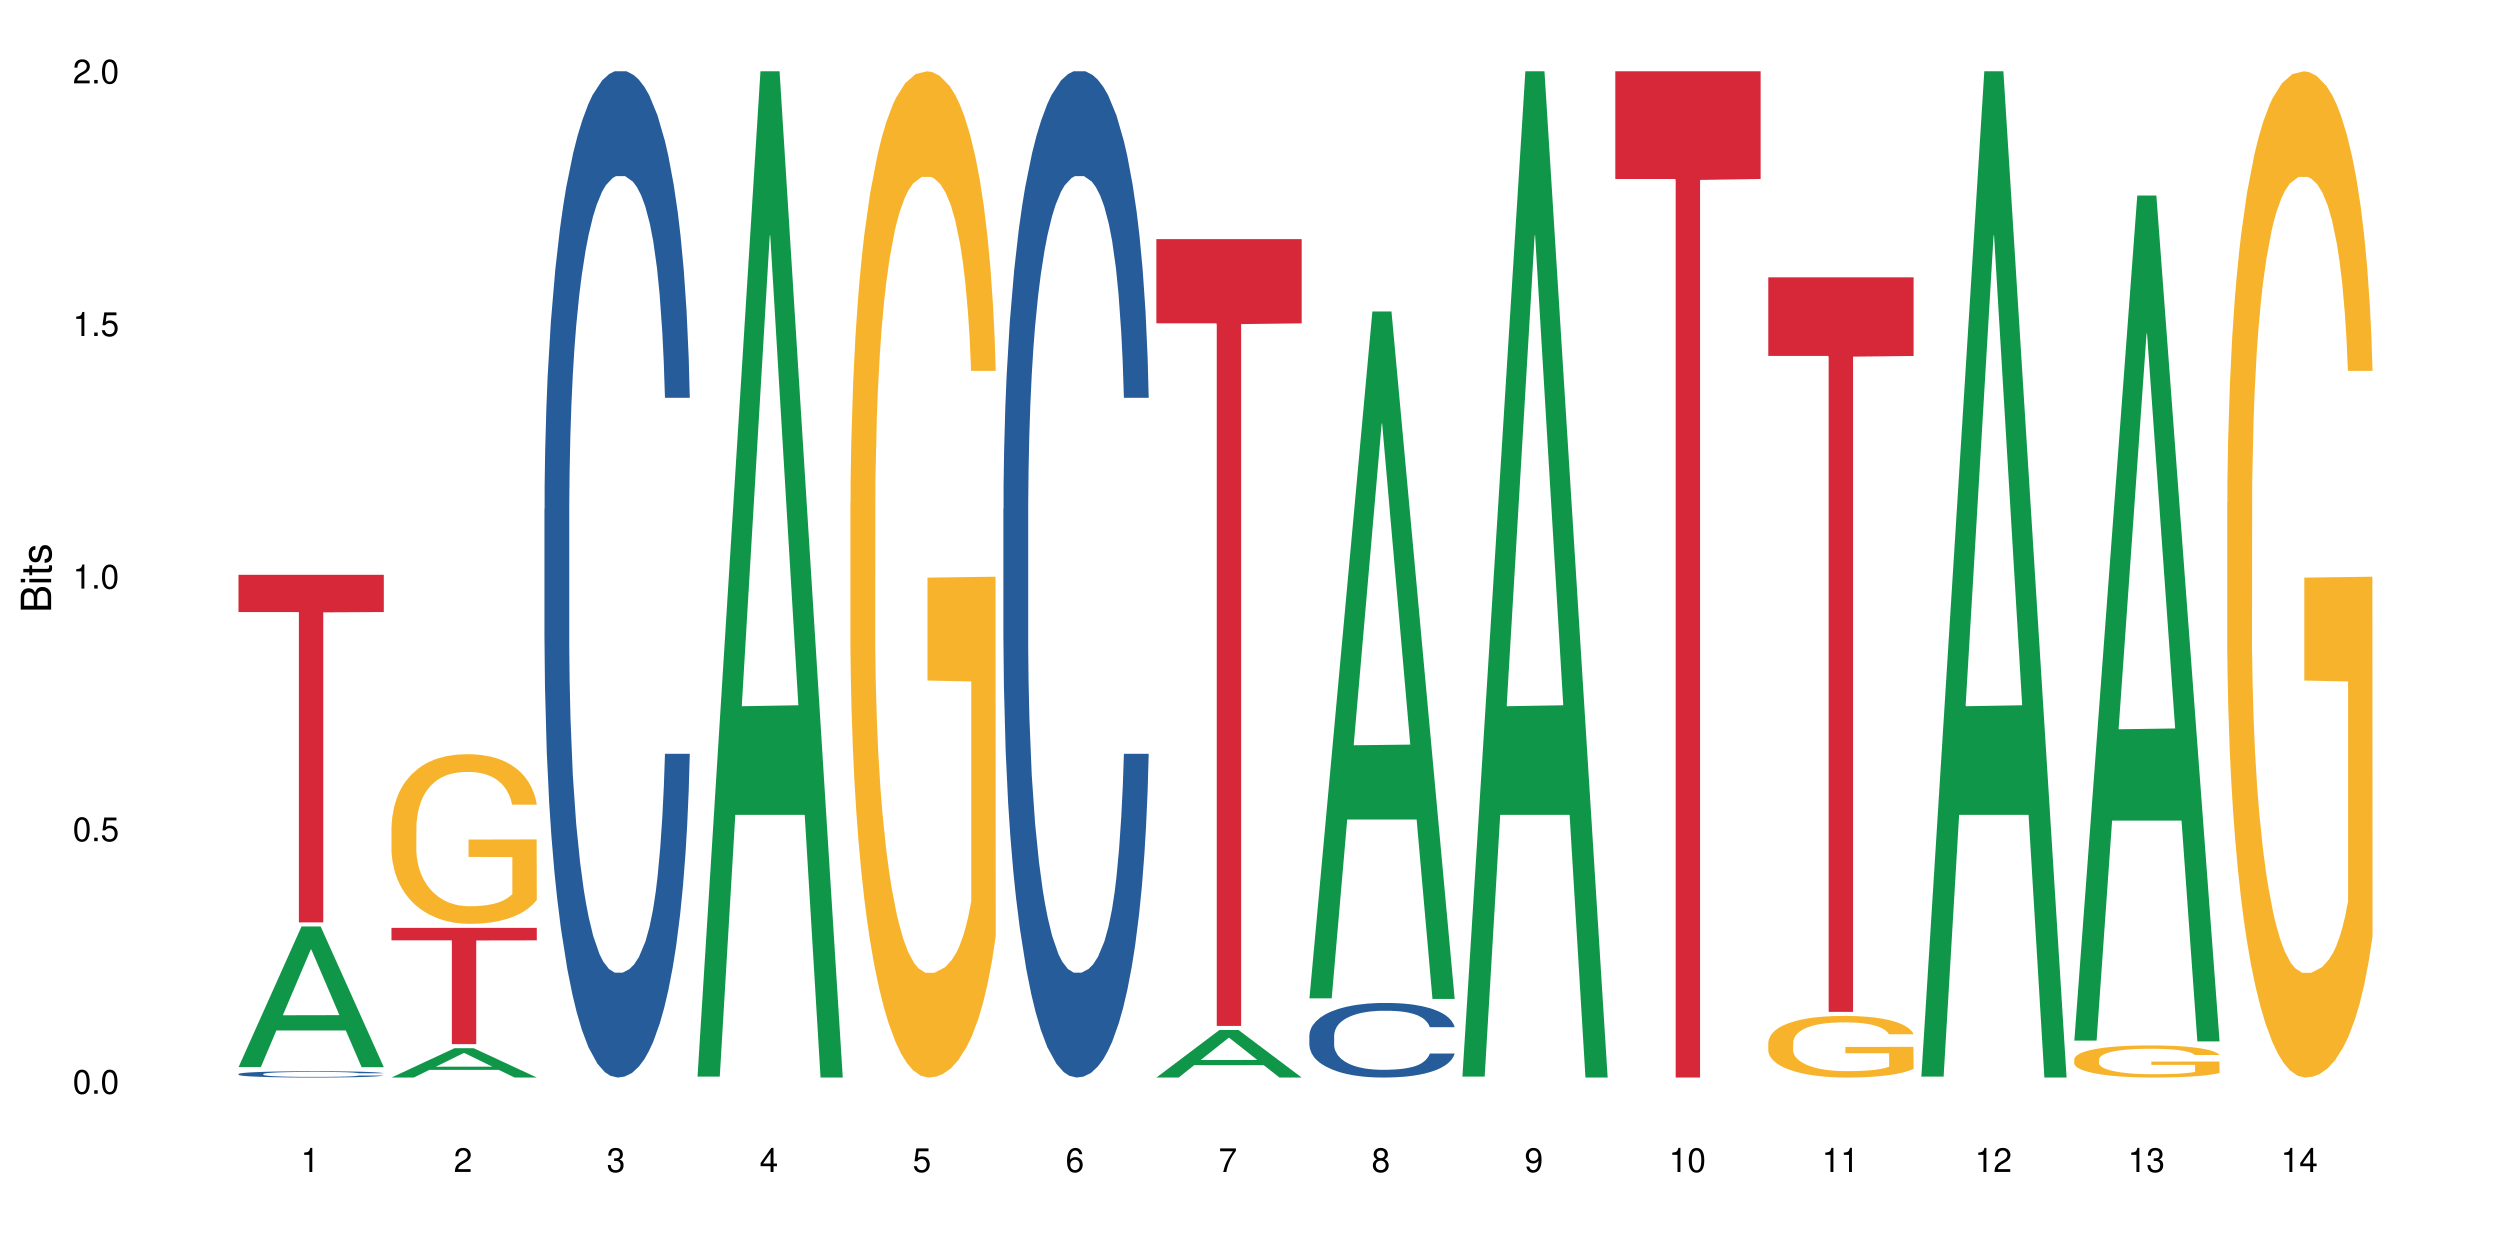
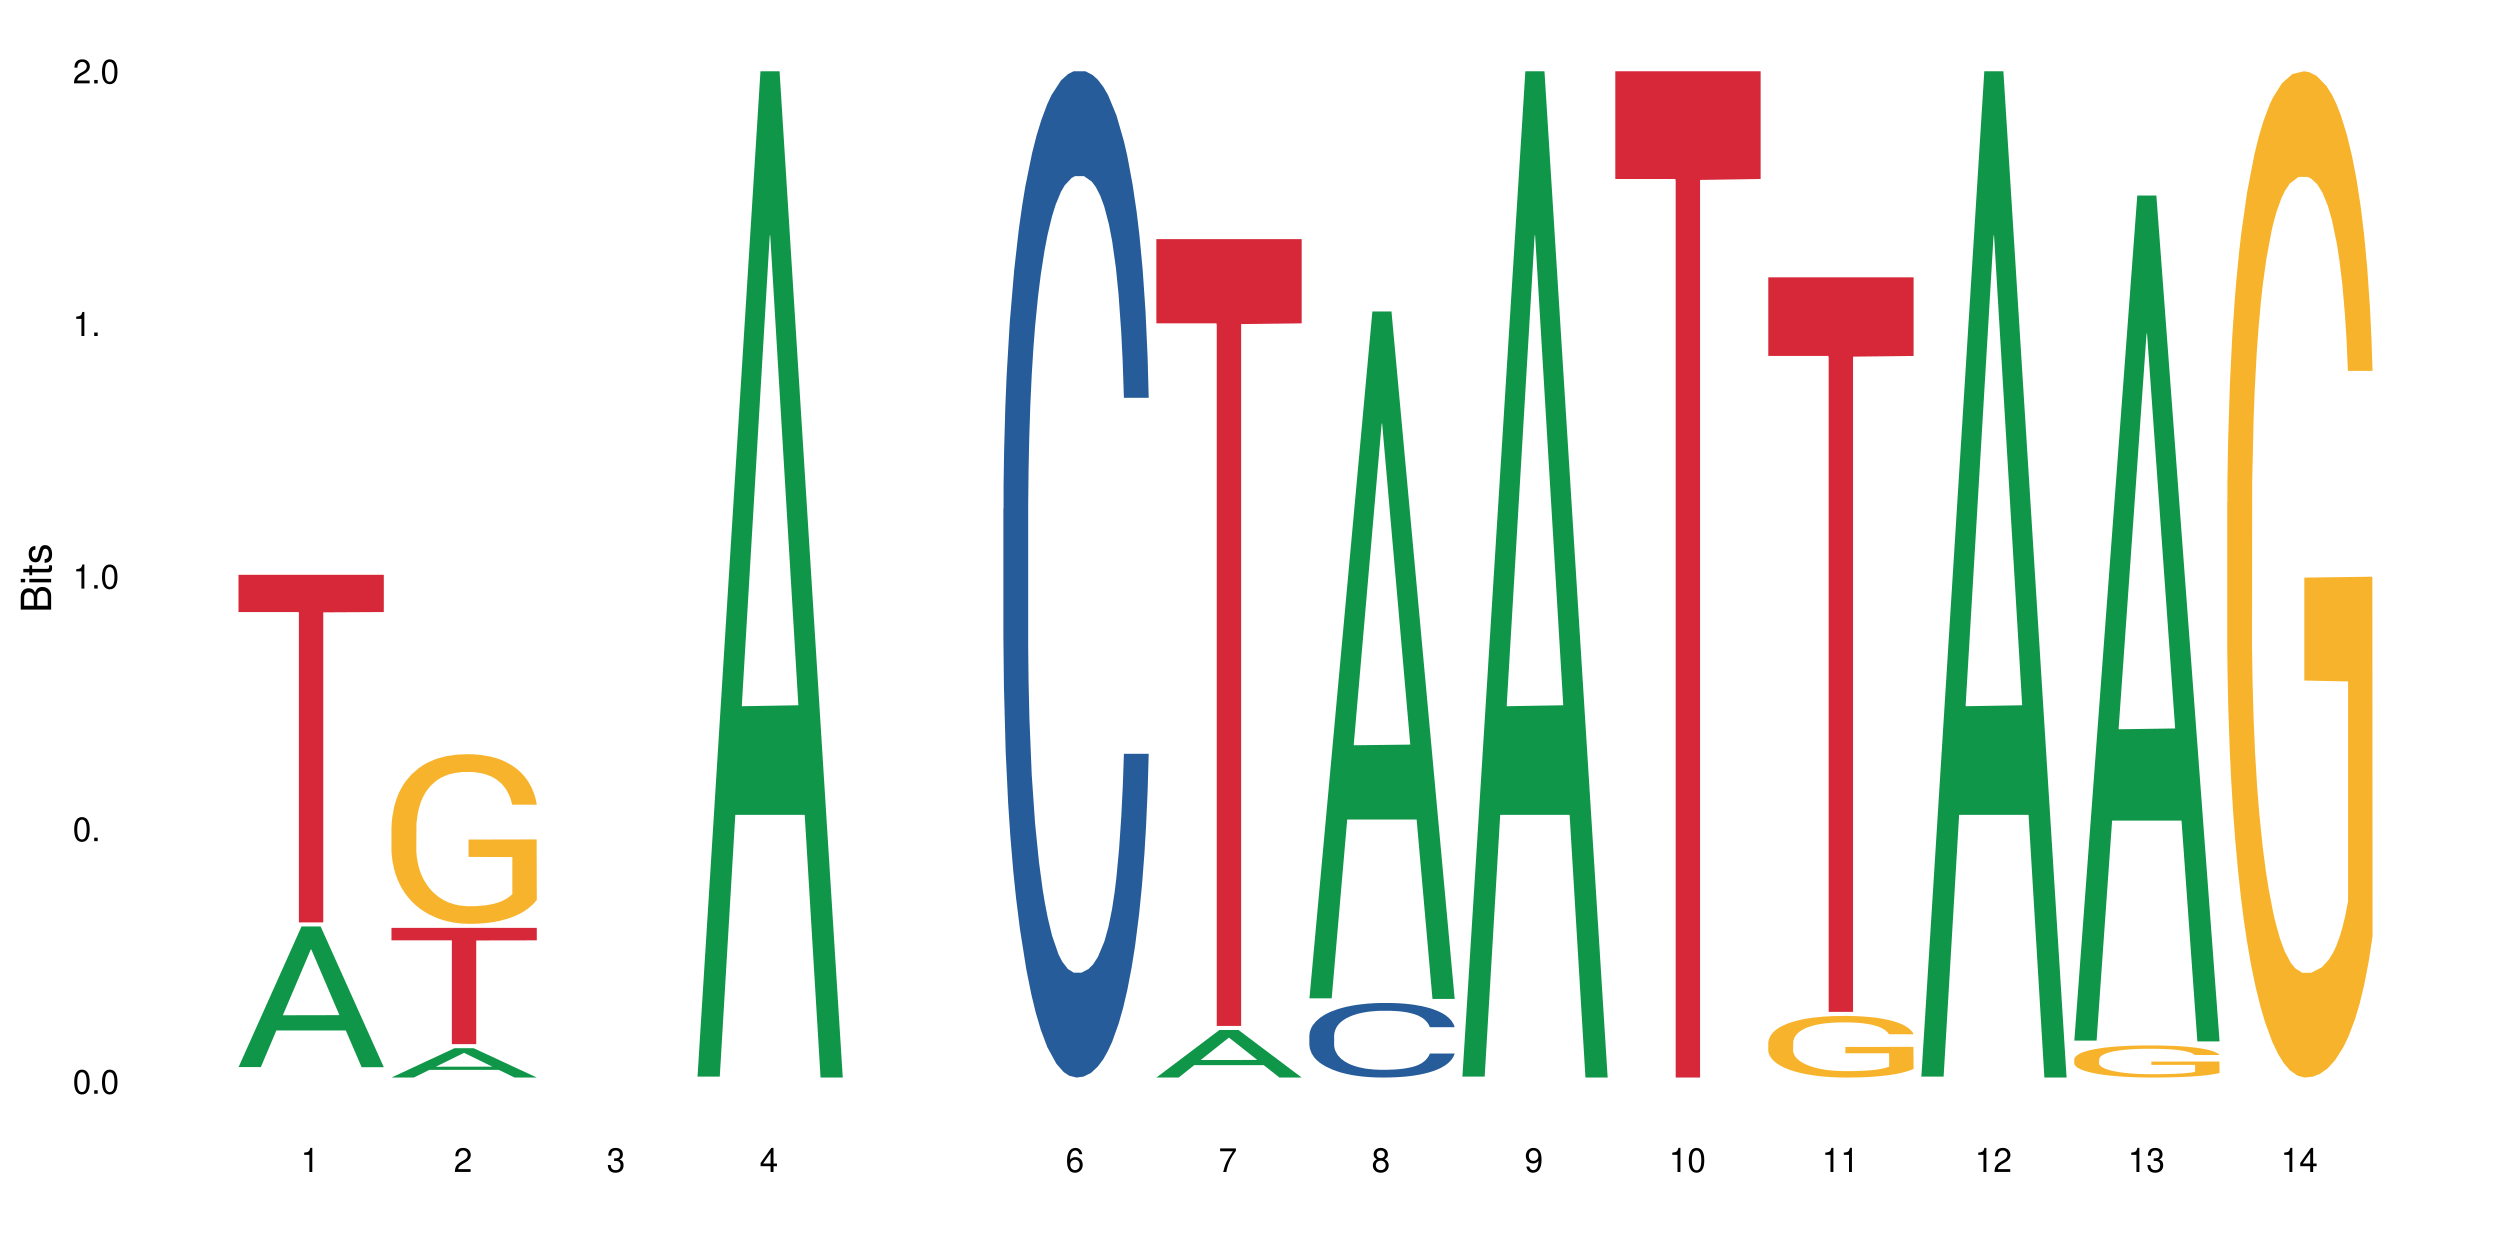
<svg xmlns="http://www.w3.org/2000/svg" xmlns:xlink="http://www.w3.org/1999/xlink" width="720pt" height="360pt" viewBox="0 0 720 360" version="1.1">
  <defs>
    <g>
      <symbol overflow="visible" id="glyph0-0">
        <path style="stroke:none;" d="" />
      </symbol>
      <symbol overflow="visible" id="glyph0-1">
        <path style="stroke:none;" d="M 2.641 -6.938 C 2 -6.938 1.422 -6.656 1.078 -6.172 C 0.641 -5.562 0.406 -4.641 0.406 -3.359 C 0.406 -1.016 1.188 0.219 2.641 0.219 C 4.078 0.219 4.859 -1.016 4.859 -3.297 C 4.859 -4.641 4.656 -5.547 4.203 -6.172 C 3.844 -6.656 3.281 -6.938 2.641 -6.938 Z M 2.641 -6.188 C 3.547 -6.188 4 -5.25 4 -3.375 C 4 -1.406 3.562 -0.484 2.625 -0.484 C 1.734 -0.484 1.281 -1.438 1.281 -3.344 C 1.281 -5.25 1.734 -6.188 2.641 -6.188 Z M 2.641 -6.188 " />
      </symbol>
      <symbol overflow="visible" id="glyph0-2">
        <path style="stroke:none;" d="M 1.828 -1 L 0.828 -1 L 0.828 0 L 1.828 0 Z M 1.828 -1 " />
      </symbol>
      <symbol overflow="visible" id="glyph0-3">
-         <path style="stroke:none;" d="M 4.562 -6.797 L 1.062 -6.797 L 0.547 -3.094 L 1.328 -3.094 C 1.719 -3.562 2.047 -3.734 2.578 -3.734 C 3.484 -3.734 4.062 -3.109 4.062 -2.094 C 4.062 -1.125 3.484 -0.531 2.578 -0.531 C 1.828 -0.531 1.375 -0.906 1.188 -1.672 L 0.328 -1.672 C 0.453 -1.109 0.547 -0.844 0.75 -0.594 C 1.125 -0.078 1.828 0.219 2.594 0.219 C 3.969 0.219 4.922 -0.781 4.922 -2.219 C 4.922 -3.562 4.031 -4.484 2.719 -4.484 C 2.25 -4.484 1.859 -4.359 1.469 -4.062 L 1.734 -5.969 L 4.562 -5.969 Z M 4.562 -6.797 " />
-       </symbol>
+         </symbol>
      <symbol overflow="visible" id="glyph0-4">
        <path style="stroke:none;" d="M 2.484 -4.938 L 2.484 0 L 3.328 0 L 3.328 -6.938 L 2.766 -6.938 C 2.469 -5.875 2.281 -5.734 0.984 -5.562 L 0.984 -4.938 Z M 2.484 -4.938 " />
      </symbol>
      <symbol overflow="visible" id="glyph0-5">
        <path style="stroke:none;" d="M 4.859 -0.828 L 1.281 -0.828 C 1.359 -1.406 1.672 -1.781 2.5 -2.281 L 3.469 -2.828 C 4.406 -3.344 4.906 -4.062 4.906 -4.906 C 4.906 -5.484 4.672 -6.031 4.266 -6.406 C 3.859 -6.766 3.375 -6.938 2.719 -6.938 C 1.859 -6.938 1.219 -6.625 0.844 -6.031 C 0.609 -5.672 0.5 -5.234 0.484 -4.531 L 1.328 -4.531 C 1.359 -5.016 1.406 -5.281 1.531 -5.516 C 1.75 -5.938 2.188 -6.203 2.703 -6.203 C 3.469 -6.203 4.031 -5.641 4.031 -4.891 C 4.031 -4.344 3.719 -3.859 3.125 -3.516 L 2.234 -3 C 0.812 -2.172 0.406 -1.531 0.328 -0.016 L 4.859 -0.016 Z M 4.859 -0.828 " />
      </symbol>
      <symbol overflow="visible" id="glyph0-6">
        <path style="stroke:none;" d="M 2.125 -3.188 L 2.578 -3.188 C 3.5 -3.188 3.984 -2.766 3.984 -1.922 C 3.984 -1.062 3.469 -0.531 2.594 -0.531 C 1.656 -0.531 1.203 -1 1.156 -2.016 L 0.312 -2.016 C 0.344 -1.453 0.438 -1.094 0.609 -0.781 C 0.953 -0.109 1.625 0.219 2.547 0.219 C 3.953 0.219 4.859 -0.625 4.859 -1.938 C 4.859 -2.828 4.516 -3.297 3.703 -3.594 C 4.344 -3.844 4.656 -4.328 4.656 -5.031 C 4.656 -6.219 3.875 -6.938 2.578 -6.938 C 1.203 -6.938 0.484 -6.172 0.453 -4.703 L 1.297 -4.703 C 1.312 -5.125 1.344 -5.359 1.453 -5.578 C 1.641 -5.969 2.062 -6.203 2.594 -6.203 C 3.344 -6.203 3.797 -5.75 3.797 -5 C 3.797 -4.516 3.609 -4.219 3.25 -4.047 C 3.016 -3.953 2.703 -3.922 2.125 -3.906 Z M 2.125 -3.188 " />
      </symbol>
      <symbol overflow="visible" id="glyph0-7">
        <path style="stroke:none;" d="M 3.141 -1.672 L 3.141 0 L 3.984 0 L 3.984 -1.672 L 4.984 -1.672 L 4.984 -2.438 L 3.984 -2.438 L 3.984 -6.938 L 3.359 -6.938 L 0.266 -2.578 L 0.266 -1.672 Z M 3.141 -2.438 L 1 -2.438 L 3.141 -5.5 Z M 3.141 -2.438 " />
      </symbol>
      <symbol overflow="visible" id="glyph0-8">
        <path style="stroke:none;" d="M 4.781 -5.125 C 4.609 -6.266 3.891 -6.938 2.844 -6.938 C 2.094 -6.938 1.422 -6.578 1.031 -5.953 C 0.594 -5.266 0.406 -4.422 0.406 -3.172 C 0.406 -2 0.578 -1.25 0.984 -0.641 C 1.359 -0.078 1.953 0.219 2.703 0.219 C 3.984 0.219 4.922 -0.75 4.922 -2.094 C 4.922 -3.375 4.062 -4.281 2.844 -4.281 C 2.172 -4.281 1.641 -4.031 1.281 -3.516 C 1.281 -5.234 1.828 -6.188 2.797 -6.188 C 3.391 -6.188 3.797 -5.797 3.938 -5.125 Z M 2.734 -3.531 C 3.547 -3.531 4.062 -2.953 4.062 -2.031 C 4.062 -1.156 3.484 -0.531 2.703 -0.531 C 1.922 -0.531 1.328 -1.188 1.328 -2.078 C 1.328 -2.938 1.906 -3.531 2.734 -3.531 Z M 2.734 -3.531 " />
      </symbol>
      <symbol overflow="visible" id="glyph0-9">
        <path style="stroke:none;" d="M 4.984 -6.797 L 0.438 -6.797 L 0.438 -5.969 L 4.109 -5.969 C 2.5 -3.656 1.828 -2.234 1.328 0 L 2.219 0 C 2.594 -2.172 3.453 -4.047 4.984 -6.094 Z M 4.984 -6.797 " />
      </symbol>
      <symbol overflow="visible" id="glyph0-10">
        <path style="stroke:none;" d="M 3.75 -3.656 C 4.469 -4.094 4.688 -4.438 4.688 -5.078 C 4.688 -6.172 3.844 -6.938 2.641 -6.938 C 1.438 -6.938 0.594 -6.172 0.594 -5.094 C 0.594 -4.438 0.812 -4.094 1.516 -3.656 C 0.734 -3.266 0.359 -2.703 0.359 -1.922 C 0.359 -0.656 1.281 0.219 2.641 0.219 C 3.984 0.219 4.922 -0.656 4.922 -1.922 C 4.922 -2.703 4.531 -3.266 3.75 -3.656 Z M 2.641 -6.188 C 3.359 -6.188 3.812 -5.75 3.812 -5.062 C 3.812 -4.406 3.344 -3.984 2.641 -3.984 C 1.922 -3.984 1.453 -4.406 1.453 -5.078 C 1.453 -5.75 1.922 -6.188 2.641 -6.188 Z M 2.641 -3.266 C 3.484 -3.266 4.062 -2.719 4.062 -1.906 C 4.062 -1.078 3.484 -0.531 2.625 -0.531 C 1.797 -0.531 1.219 -1.094 1.219 -1.906 C 1.219 -2.719 1.781 -3.266 2.641 -3.266 Z M 2.641 -3.266 " />
      </symbol>
      <symbol overflow="visible" id="glyph0-11">
        <path style="stroke:none;" d="M 0.516 -1.578 C 0.672 -0.453 1.406 0.219 2.438 0.219 C 3.188 0.219 3.859 -0.141 4.266 -0.766 C 4.688 -1.453 4.891 -2.297 4.891 -3.547 C 4.891 -4.719 4.703 -5.453 4.312 -6.078 C 3.938 -6.641 3.344 -6.938 2.594 -6.938 C 1.297 -6.938 0.359 -5.969 0.359 -4.625 C 0.359 -3.344 1.234 -2.453 2.453 -2.453 C 3.094 -2.453 3.578 -2.672 4.016 -3.203 C 4 -1.484 3.469 -0.531 2.5 -0.531 C 1.906 -0.531 1.484 -0.906 1.359 -1.578 Z M 2.578 -6.203 C 3.375 -6.203 3.969 -5.531 3.969 -4.641 C 3.969 -3.797 3.391 -3.188 2.547 -3.188 C 1.734 -3.188 1.234 -3.766 1.234 -4.688 C 1.234 -5.562 1.797 -6.203 2.578 -6.203 Z M 2.578 -6.203 " />
      </symbol>
      <symbol overflow="visible" id="glyph1-0">
        <path style="stroke:none;" d="" />
      </symbol>
      <symbol overflow="visible" id="glyph1-1">
        <path style="stroke:none;" d="M 0 -0.953 L 0 -4.891 C 0 -5.719 -0.234 -6.344 -0.734 -6.797 C -1.188 -7.234 -1.812 -7.469 -2.5 -7.469 C -3.547 -7.469 -4.188 -7 -4.625 -5.875 C -4.984 -6.688 -5.625 -7.094 -6.531 -7.094 C -7.172 -7.094 -7.734 -6.859 -8.141 -6.391 C -8.562 -5.922 -8.75 -5.344 -8.75 -4.5 L -8.75 -0.953 Z M -4.984 -2.062 L -7.766 -2.062 L -7.766 -4.219 C -7.766 -4.844 -7.688 -5.203 -7.453 -5.5 C -7.219 -5.812 -6.859 -5.969 -6.375 -5.969 C -5.891 -5.969 -5.531 -5.812 -5.297 -5.5 C -5.062 -5.203 -4.984 -4.844 -4.984 -4.219 Z M -0.984 -2.062 L -4 -2.062 L -4 -4.781 C -4 -5.766 -3.438 -6.359 -2.484 -6.359 C -1.547 -6.359 -0.984 -5.766 -0.984 -4.781 Z M -0.984 -2.062 " />
      </symbol>
      <symbol overflow="visible" id="glyph1-2">
        <path style="stroke:none;" d="M -6.281 -1.797 L -6.281 -0.797 L 0 -0.797 L 0 -1.797 Z M -8.75 -1.797 L -8.75 -0.797 L -7.484 -0.797 L -7.484 -1.797 Z M -8.75 -1.797 " />
      </symbol>
      <symbol overflow="visible" id="glyph1-3">
        <path style="stroke:none;" d="M -6.281 -3.047 L -6.281 -2.016 L -8.016 -2.016 L -8.016 -1.016 L -6.281 -1.016 L -6.281 -0.172 L -5.469 -0.172 L -5.469 -1.016 L -0.719 -1.016 C -0.078 -1.016 0.281 -1.453 0.281 -2.234 C 0.281 -2.5 0.25 -2.719 0.188 -3.047 L -0.641 -3.047 C -0.609 -2.906 -0.594 -2.766 -0.594 -2.562 C -0.594 -2.141 -0.719 -2.016 -1.156 -2.016 L -5.469 -2.016 L -5.469 -3.047 Z M -6.281 -3.047 " />
      </symbol>
      <symbol overflow="visible" id="glyph1-4">
        <path style="stroke:none;" d="M -4.531 -5.25 C -5.766 -5.25 -6.469 -4.422 -6.469 -2.969 C -6.469 -1.516 -5.719 -0.562 -4.547 -0.562 C -3.562 -0.562 -3.094 -1.062 -2.734 -2.562 L -2.516 -3.484 C -2.344 -4.188 -2.094 -4.469 -1.641 -4.469 C -1.047 -4.469 -0.641 -3.875 -0.641 -3 C -0.641 -2.453 -0.797 -2 -1.062 -1.75 C -1.25 -1.594 -1.422 -1.531 -1.875 -1.469 L -1.875 -0.406 C -0.422 -0.453 0.281 -1.266 0.281 -2.922 C 0.281 -4.5 -0.5 -5.516 -1.719 -5.516 C -2.656 -5.516 -3.172 -4.984 -3.469 -3.734 L -3.703 -2.766 C -3.891 -1.953 -4.156 -1.609 -4.594 -1.609 C -5.188 -1.609 -5.547 -2.125 -5.547 -2.938 C -5.547 -3.75 -5.203 -4.172 -4.531 -4.203 Z M -4.531 -5.25 " />
      </symbol>
    </g>
  </defs>
  <g id="surface6">
    <rect x="0" y="0" width="720" height="360" style="fill:rgb(100%,100%,100%);fill-opacity:1;stroke:none;" />
    <path style=" stroke:none;fill-rule:nonzero;fill:rgb(6.275%,58.824%,28.235%);fill-opacity:1;" d="M 68.684 307.316 L 68.73 307.277 L 86.84 266.816 L 92.34 266.816 L 110.539 307.355 L 104.145 307.355 L 99.586 296.773 L 79.598 296.773 L 75.125 307.316 L 68.684 307.316 L 81.52 292.395 L 97.75 292.359 L 89.656 273.441 L 89.566 273.402 L 89.48 273.516 L 81.473 292.359 L 81.52 292.395 Z M 68.684 307.316 " />
-     <path style=" stroke:none;fill-rule:nonzero;fill:rgb(14.51%,36.078%,60%);fill-opacity:1;" d="M 68.684 309.309 L 68.738 309.305 L 68.738 309.266 L 68.891 309.203 L 69.246 309.125 L 69.605 309.07 L 70.523 308.969 L 71.801 308.875 L 73.125 308.805 L 74.098 308.762 L 74.965 308.727 L 76.953 308.664 L 78.23 308.633 L 79.609 308.605 L 81.293 308.578 L 82.52 308.562 L 85.273 308.535 L 87.316 308.523 L 88.898 308.52 L 92.316 308.52 L 94.359 308.523 L 95.84 308.531 L 97.473 308.547 L 98.852 308.562 L 101.25 308.598 L 103.395 308.645 L 104.363 308.672 L 105.895 308.723 L 107.07 308.773 L 107.887 308.816 L 108.805 308.875 L 109.621 308.949 L 110.234 309.035 L 110.539 309.105 L 103.395 309.105 L 103.039 309.039 L 102.629 308.988 L 101.863 308.922 L 101.098 308.871 L 100.027 308.824 L 99.055 308.793 L 97.73 308.762 L 96.555 308.742 L 95.328 308.727 L 94.156 308.719 L 91.91 308.707 L 89.309 308.707 L 88.336 308.711 L 86.348 308.723 L 85.273 308.734 L 83.742 308.758 L 82.672 308.781 L 81.395 308.812 L 80.527 308.84 L 79.457 308.883 L 78.691 308.922 L 77.82 308.977 L 77.312 309.02 L 76.852 309.066 L 76.445 309.121 L 76.137 309.18 L 75.934 309.238 L 75.832 309.301 L 75.832 309.555 L 75.934 309.617 L 76.188 309.684 L 76.852 309.785 L 77.82 309.875 L 78.945 309.945 L 80.016 309.992 L 80.629 310.016 L 81.445 310.043 L 82.723 310.078 L 84.559 310.109 L 85.633 310.125 L 87.266 310.137 L 88.949 310.145 L 91.195 310.145 L 93.188 310.137 L 94.512 310.129 L 95.891 310.113 L 97.781 310.086 L 98.953 310.059 L 99.973 310.027 L 100.742 309.996 L 101.25 309.973 L 102.016 309.918 L 102.629 309.863 L 103.09 309.805 L 103.395 309.75 L 110.539 309.75 L 110.234 309.816 L 109.773 309.879 L 109.316 309.926 L 108.602 309.984 L 107.785 310.039 L 106.609 310.094 L 105.641 310.133 L 104.363 310.176 L 103.191 310.207 L 101.914 310.234 L 100.027 310.27 L 98.801 310.285 L 97.473 310.301 L 95.891 310.312 L 93.902 310.324 L 91.758 310.332 L 89.766 310.332 L 87.621 310.328 L 86.039 310.324 L 83.945 310.309 L 81.344 310.277 L 79.457 310.246 L 77.977 310.215 L 76.699 310.18 L 75.27 310.137 L 73.434 310.062 L 72.309 310.008 L 71.543 309.961 L 70.676 309.895 L 70.062 309.84 L 69.348 309.746 L 68.84 309.629 L 68.684 309.535 Z M 68.684 309.309 " />
    <path style=" stroke:none;fill-rule:nonzero;fill:rgb(83.922%,15.686%,22.353%);fill-opacity:1;" d="M 68.684 165.547 L 110.539 165.547 L 110.539 176.266 L 93.098 176.359 L 93.098 265.656 L 86.078 265.656 L 86.078 176.453 L 85.977 176.266 L 68.684 176.266 Z M 68.684 165.547 " />
    <path style=" stroke:none;fill-rule:nonzero;fill:rgb(6.275%,58.824%,28.235%);fill-opacity:1;" d="M 112.742 310.324 L 112.789 310.316 L 130.898 301.875 L 136.398 301.875 L 154.598 310.332 L 148.203 310.332 L 143.645 308.125 L 123.652 308.125 L 119.184 310.324 L 112.742 310.324 L 125.578 307.211 L 141.809 307.203 L 133.715 303.258 L 133.625 303.25 L 133.535 303.273 L 125.531 307.203 L 125.578 307.211 Z M 112.742 310.324 " />
    <path style=" stroke:none;fill-rule:nonzero;fill:rgb(96.863%,70.196%,16.863%);fill-opacity:1;" d="M 112.742 238.133 L 112.793 238.09 L 112.793 237.195 L 113 235.188 L 113.508 232.422 L 114.172 230.145 L 114.887 228.359 L 115.348 227.422 L 116.113 226.082 L 116.777 225.102 L 118.461 223.094 L 120.605 221.219 L 121.777 220.414 L 123.105 219.656 L 124.992 218.809 L 125.859 218.496 L 128.516 217.781 L 131.527 217.336 L 134.844 217.203 L 136.375 217.246 L 138.469 217.426 L 141.328 217.914 L 142.961 218.363 L 144.238 218.809 L 145.562 219.387 L 147.195 220.281 L 148.727 221.352 L 149.953 222.422 L 151.18 223.762 L 152.199 225.191 L 153.066 226.754 L 153.832 228.625 L 154.293 230.188 L 154.598 231.75 L 147.504 231.75 L 147.094 230.188 L 146.637 228.984 L 145.871 227.512 L 145.105 226.441 L 144.34 225.594 L 142.91 224.43 L 141.684 223.719 L 140.152 223.094 L 138.672 222.691 L 136.988 222.422 L 135.969 222.332 L 133.262 222.332 L 130.812 222.645 L 129.383 223.004 L 128.363 223.359 L 126.934 224.031 L 126.066 224.566 L 125.555 224.922 L 124.023 226.305 L 123.004 227.555 L 122.441 228.402 L 121.727 229.742 L 121.215 230.949 L 120.656 232.734 L 120.348 234.07 L 119.941 237.105 L 119.891 245.141 L 120.043 246.836 L 120.348 248.664 L 120.758 250.273 L 121.371 251.969 L 121.98 253.262 L 123.055 255.004 L 123.973 256.164 L 124.688 256.922 L 126.066 258.129 L 126.625 258.527 L 127.953 259.332 L 129.332 259.957 L 131.016 260.492 L 132.293 260.762 L 134.336 260.984 L 136.938 260.984 L 140 260.715 L 141.941 260.359 L 143.266 260 L 144.133 259.688 L 145.207 259.199 L 145.973 258.754 L 146.688 258.262 L 147.555 257.504 L 147.555 246.836 L 134.945 246.793 L 134.945 241.793 L 154.547 241.746 L 154.598 259.199 L 153.527 260.402 L 152.199 261.562 L 150.922 262.457 L 149.598 263.215 L 147.707 264.062 L 146.176 264.598 L 143.828 265.223 L 141.684 265.625 L 139.438 265.895 L 137.449 266.027 L 135.102 266.07 L 133.008 265.98 L 130.762 265.715 L 128.977 265.359 L 127.34 264.91 L 125.707 264.332 L 123.668 263.395 L 122.34 262.637 L 120.961 261.699 L 119.582 260.582 L 118.359 259.379 L 117.543 258.441 L 116.727 257.367 L 115.855 256.031 L 115.039 254.512 L 114.426 253.129 L 113.867 251.566 L 113.457 250.094 L 113.051 248.086 L 112.844 246.48 L 112.742 245.094 Z M 112.742 238.133 " />
    <path style=" stroke:none;fill-rule:nonzero;fill:rgb(83.922%,15.686%,22.353%);fill-opacity:1;" d="M 112.742 267.234 L 154.598 267.234 L 154.598 270.82 L 137.156 270.852 L 137.156 300.711 L 130.137 300.711 L 130.137 270.883 L 130.035 270.82 L 112.742 270.82 Z M 112.742 267.234 " />
-     <path style=" stroke:none;fill-rule:nonzero;fill:rgb(14.51%,36.078%,60%);fill-opacity:1;" d="M 156.801 146.621 L 156.852 146.355 L 156.852 140 L 157.004 129.934 L 157.363 117.215 L 157.719 108.477 L 158.637 92.844 L 159.914 77.746 L 161.242 66.09 L 162.211 59.203 L 163.078 53.902 L 165.07 44.102 L 166.348 39.07 L 167.723 34.566 L 169.41 30.062 L 170.633 27.414 L 173.391 23.176 L 175.434 21.32 L 177.016 20.527 L 180.434 20.527 L 182.477 21.586 L 183.957 22.91 L 185.59 25.031 L 186.969 27.414 L 189.367 33.242 L 191.512 40.66 L 192.48 44.898 L 194.012 53.109 L 195.184 61.055 L 196 67.945 L 196.922 77.746 L 197.738 89.668 L 198.352 103.176 L 198.656 114.566 L 191.512 114.566 L 191.152 103.973 L 190.746 95.758 L 189.98 84.898 L 189.215 77.215 L 188.141 69.535 L 187.172 64.5 L 185.844 59.469 L 184.672 56.289 L 183.445 53.902 L 182.27 52.316 L 180.027 50.727 L 177.422 50.727 L 176.453 51.254 L 174.461 53.375 L 173.391 55.23 L 171.859 58.938 L 170.785 62.383 L 169.512 67.68 L 168.645 72.184 L 167.57 79.07 L 166.805 85.164 L 165.938 93.906 L 165.426 100.527 L 164.969 107.945 L 164.559 116.688 L 164.254 125.957 L 164.051 135.762 L 163.945 145.297 L 163.945 186.355 L 164.051 195.895 L 164.305 207.02 L 164.969 223.18 L 165.938 237.219 L 167.062 248.344 L 168.133 256.293 L 168.746 260 L 169.562 264.238 L 170.836 269.535 L 172.676 274.836 L 173.746 276.953 L 175.379 279.074 L 177.066 280.133 L 179.312 280.133 L 181.301 279.074 L 182.629 277.75 L 184.008 275.629 L 185.895 271.125 L 187.07 266.887 L 188.09 261.855 L 188.855 256.82 L 189.367 252.582 L 190.133 244.371 L 190.746 235.363 L 191.203 226.094 L 191.512 217.086 L 198.656 217.086 L 198.352 227.684 L 197.891 238.012 L 197.43 245.695 L 196.715 254.969 L 195.898 263.18 L 194.727 272.449 L 193.758 278.543 L 192.48 285.168 L 191.305 290.199 L 190.031 294.703 L 188.141 300 L 186.918 302.648 L 185.59 305.035 L 184.008 307.152 L 182.016 309.008 L 179.871 310.066 L 177.883 310.332 L 175.738 309.801 L 174.156 308.742 L 172.062 306.359 L 169.461 301.59 L 167.57 296.559 L 166.09 291.523 L 164.816 286.227 L 163.387 279.074 L 161.547 267.418 L 160.426 258.41 L 159.66 250.992 L 158.793 240.664 L 158.18 231.391 L 157.465 216.555 L 156.953 197.746 L 156.801 183.18 Z M 156.801 146.621 " />
    <path style=" stroke:none;fill-rule:nonzero;fill:rgb(6.275%,58.824%,28.235%);fill-opacity:1;" d="M 200.859 310.059 L 200.902 309.789 L 219.016 20.527 L 224.516 20.527 L 242.715 310.332 L 236.32 310.332 L 231.758 234.684 L 211.77 234.684 L 207.297 310.059 L 200.859 310.059 L 213.691 203.391 L 229.926 203.117 L 221.832 67.875 L 221.742 67.602 L 221.652 68.418 L 213.648 203.117 L 213.691 203.391 Z M 200.859 310.059 " />
-     <path style=" stroke:none;fill-rule:nonzero;fill:rgb(96.863%,70.196%,16.863%);fill-opacity:1;" d="M 244.918 144.652 L 244.969 144.387 L 244.969 139.094 L 245.172 127.184 L 245.684 110.777 L 246.348 97.277 L 247.062 86.691 L 247.52 81.133 L 248.285 73.195 L 248.949 67.371 L 250.633 55.461 L 252.777 44.348 L 253.953 39.582 L 255.277 35.082 L 257.168 30.055 L 258.035 28.203 L 260.688 23.965 L 263.699 21.32 L 267.02 20.527 L 268.551 20.789 L 270.641 21.848 L 273.5 24.762 L 275.133 27.406 L 276.41 30.055 L 277.738 33.496 L 279.371 38.789 L 280.902 45.141 L 282.125 51.492 L 283.352 59.43 L 284.371 67.902 L 285.242 77.164 L 286.008 88.281 L 286.465 97.543 L 286.773 106.805 L 279.676 106.805 L 279.27 97.543 L 278.809 90.398 L 278.043 81.664 L 277.277 75.312 L 276.512 70.281 L 275.082 63.402 L 273.859 59.168 L 272.328 55.461 L 270.848 53.078 L 269.16 51.492 L 268.141 50.961 L 265.438 50.961 L 262.984 52.816 L 261.559 54.934 L 260.535 57.051 L 259.105 61.02 L 258.238 64.195 L 257.727 66.312 L 256.195 74.516 L 255.176 81.93 L 254.613 86.957 L 253.898 94.898 L 253.391 102.043 L 252.828 112.629 L 252.523 120.57 L 252.113 138.566 L 252.062 186.207 L 252.215 196.262 L 252.523 207.113 L 252.93 216.641 L 253.543 226.699 L 254.156 234.375 L 255.227 244.695 L 256.145 251.578 L 256.859 256.078 L 258.238 263.223 L 258.801 265.605 L 260.129 270.367 L 261.504 274.074 L 263.191 277.25 L 264.465 278.836 L 266.508 280.16 L 269.109 280.16 L 272.172 278.574 L 274.113 276.457 L 275.441 274.34 L 276.309 272.484 L 277.379 269.574 L 278.145 266.926 L 278.859 264.016 L 279.727 259.516 L 279.727 196.262 L 267.121 195.996 L 267.121 166.355 L 286.719 166.09 L 286.773 269.574 L 285.699 276.719 L 284.371 283.602 L 283.098 288.895 L 281.77 293.395 L 279.883 298.422 L 278.352 301.598 L 276 305.305 L 273.859 307.688 L 271.613 309.273 L 269.621 310.066 L 267.273 310.332 L 265.18 309.805 L 262.934 308.215 L 261.148 306.098 L 259.516 303.453 L 257.883 300.012 L 255.84 294.453 L 254.512 289.953 L 253.133 284.395 L 251.758 277.777 L 250.531 270.633 L 249.715 265.074 L 248.898 258.723 L 248.031 250.781 L 247.215 241.785 L 246.602 233.578 L 246.039 224.316 L 245.633 215.582 L 245.223 203.672 L 245.02 194.145 L 244.918 185.941 Z M 244.918 144.652 " />
    <path style=" stroke:none;fill-rule:nonzero;fill:rgb(14.51%,36.078%,60%);fill-opacity:1;" d="M 288.973 146.621 L 289.027 146.355 L 289.027 140 L 289.18 129.934 L 289.535 117.215 L 289.895 108.477 L 290.812 92.844 L 292.09 77.746 L 293.414 66.09 L 294.387 59.203 L 295.254 53.902 L 297.242 44.102 L 298.52 39.07 L 299.898 34.566 L 301.582 30.062 L 302.809 27.414 L 305.562 23.176 L 307.605 21.32 L 309.188 20.527 L 312.605 20.527 L 314.648 21.586 L 316.129 22.91 L 317.762 25.031 L 319.141 27.414 L 321.539 33.242 L 323.684 40.66 L 324.652 44.898 L 326.184 53.109 L 327.359 61.055 L 328.176 67.945 L 329.094 77.746 L 329.91 89.668 L 330.523 103.176 L 330.828 114.566 L 323.684 114.566 L 323.328 103.973 L 322.918 95.758 L 322.152 84.898 L 321.387 77.215 L 320.316 69.535 L 319.344 64.5 L 318.02 59.469 L 316.844 56.289 L 315.617 53.902 L 314.445 52.316 L 312.199 50.727 L 309.598 50.727 L 308.625 51.254 L 306.637 53.375 L 305.562 55.23 L 304.031 58.938 L 302.961 62.383 L 301.684 67.68 L 300.816 72.184 L 299.746 79.07 L 298.98 85.164 L 298.109 93.906 L 297.602 100.527 L 297.141 107.945 L 296.734 116.688 L 296.426 125.957 L 296.223 135.762 L 296.121 145.297 L 296.121 186.355 L 296.223 195.895 L 296.477 207.02 L 297.141 223.18 L 298.109 237.219 L 299.234 248.344 L 300.305 256.293 L 300.918 260 L 301.734 264.238 L 303.012 269.535 L 304.848 274.836 L 305.922 276.953 L 307.555 279.074 L 309.238 280.133 L 311.484 280.133 L 313.477 279.074 L 314.801 277.75 L 316.18 275.629 L 318.07 271.125 L 319.242 266.887 L 320.266 261.855 L 321.031 256.82 L 321.539 252.582 L 322.305 244.371 L 322.918 235.363 L 323.379 226.094 L 323.684 217.086 L 330.828 217.086 L 330.523 227.684 L 330.062 238.012 L 329.605 245.695 L 328.891 254.969 L 328.074 263.18 L 326.898 272.449 L 325.93 278.543 L 324.652 285.168 L 323.48 290.199 L 322.203 294.703 L 320.316 300 L 319.09 302.648 L 317.762 305.035 L 316.18 307.152 L 314.191 309.008 L 312.047 310.066 L 310.055 310.332 L 307.91 309.801 L 306.328 308.742 L 304.238 306.359 L 301.633 301.59 L 299.746 296.559 L 298.266 291.523 L 296.988 286.227 L 295.559 279.074 L 293.723 267.418 L 292.598 258.41 L 291.832 250.992 L 290.965 240.664 L 290.352 231.391 L 289.637 216.555 L 289.129 197.746 L 288.973 183.18 Z M 288.973 146.621 " />
    <path style=" stroke:none;fill-rule:nonzero;fill:rgb(6.275%,58.824%,28.235%);fill-opacity:1;" d="M 333.031 310.32 L 333.078 310.309 L 351.188 296.641 L 356.688 296.641 L 374.887 310.332 L 368.492 310.332 L 363.934 306.758 L 343.941 306.758 L 339.473 310.32 L 333.031 310.32 L 345.867 305.281 L 362.098 305.266 L 354.004 298.879 L 353.914 298.867 L 353.824 298.902 L 345.82 305.266 L 345.867 305.281 Z M 333.031 310.32 " />
    <path style=" stroke:none;fill-rule:nonzero;fill:rgb(83.922%,15.686%,22.353%);fill-opacity:1;" d="M 333.031 68.867 L 374.887 68.867 L 374.887 93.125 L 357.445 93.34 L 357.445 295.477 L 350.426 295.477 L 350.426 93.551 L 350.324 93.125 L 333.031 93.125 Z M 333.031 68.867 " />
    <path style=" stroke:none;fill-rule:nonzero;fill:rgb(6.275%,58.824%,28.235%);fill-opacity:1;" d="M 377.09 287.512 L 377.137 287.328 L 395.246 89.695 L 400.746 89.695 L 418.945 287.699 L 412.551 287.699 L 407.988 236.016 L 388 236.016 L 383.531 287.512 L 377.09 287.512 L 389.926 214.633 L 406.156 214.445 L 398.062 122.043 L 397.973 121.859 L 397.883 122.418 L 389.879 214.445 L 389.926 214.633 Z M 377.09 287.512 " />
    <path style=" stroke:none;fill-rule:nonzero;fill:rgb(14.51%,36.078%,60%);fill-opacity:1;" d="M 377.09 298.203 L 377.141 298.184 L 377.141 297.715 L 377.293 296.969 L 377.652 296.027 L 378.008 295.379 L 378.93 294.223 L 380.203 293.102 L 381.531 292.238 L 382.5 291.73 L 383.367 291.336 L 385.359 290.609 L 386.637 290.238 L 388.012 289.902 L 389.699 289.57 L 390.922 289.375 L 393.68 289.059 L 395.723 288.922 L 397.305 288.863 L 400.723 288.863 L 402.766 288.941 L 404.246 289.039 L 405.879 289.195 L 407.258 289.375 L 409.656 289.805 L 411.801 290.355 L 412.77 290.668 L 414.301 291.277 L 415.473 291.867 L 416.289 292.375 L 417.211 293.102 L 418.027 293.984 L 418.641 294.984 L 418.945 295.832 L 411.801 295.832 L 411.441 295.047 L 411.035 294.438 L 410.27 293.633 L 409.504 293.062 L 408.43 292.492 L 407.461 292.121 L 406.133 291.75 L 404.961 291.512 L 403.734 291.336 L 402.559 291.219 L 400.316 291.102 L 397.711 291.102 L 396.742 291.141 L 394.75 291.297 L 393.68 291.434 L 392.148 291.711 L 391.074 291.965 L 389.801 292.355 L 388.934 292.691 L 387.859 293.199 L 387.094 293.652 L 386.227 294.301 L 385.715 294.789 L 385.258 295.34 L 384.848 295.988 L 384.543 296.676 L 384.34 297.398 L 384.234 298.105 L 384.234 301.148 L 384.34 301.855 L 384.594 302.68 L 385.258 303.875 L 386.227 304.918 L 387.352 305.742 L 388.422 306.328 L 389.035 306.605 L 389.852 306.918 L 391.125 307.309 L 392.965 307.703 L 394.035 307.859 L 395.668 308.016 L 397.355 308.094 L 399.602 308.094 L 401.59 308.016 L 402.918 307.918 L 404.297 307.762 L 406.184 307.43 L 407.359 307.113 L 408.379 306.742 L 409.145 306.367 L 409.656 306.055 L 410.422 305.445 L 411.035 304.777 L 411.492 304.094 L 411.801 303.426 L 418.945 303.426 L 418.641 304.211 L 418.18 304.977 L 417.719 305.543 L 417.004 306.23 L 416.188 306.84 L 415.016 307.527 L 414.047 307.977 L 412.77 308.469 L 411.594 308.84 L 410.32 309.176 L 408.43 309.566 L 407.207 309.762 L 405.879 309.941 L 404.297 310.098 L 402.305 310.234 L 400.16 310.312 L 398.172 310.332 L 396.027 310.293 L 394.445 310.215 L 392.352 310.039 L 389.75 309.684 L 387.859 309.312 L 386.379 308.938 L 385.105 308.547 L 383.676 308.016 L 381.836 307.152 L 380.715 306.484 L 379.949 305.938 L 379.082 305.172 L 378.469 304.484 L 377.754 303.387 L 377.242 301.992 L 377.09 300.914 Z M 377.09 298.203 " />
    <path style=" stroke:none;fill-rule:nonzero;fill:rgb(6.275%,58.824%,28.235%);fill-opacity:1;" d="M 421.148 310.059 L 421.191 309.789 L 439.305 20.527 L 444.805 20.527 L 463.004 310.332 L 456.609 310.332 L 452.047 234.684 L 432.059 234.684 L 427.586 310.059 L 421.148 310.059 L 433.98 203.391 L 450.215 203.117 L 442.121 67.875 L 442.031 67.602 L 441.941 68.418 L 433.938 203.117 L 433.98 203.391 Z M 421.148 310.059 " />
    <path style=" stroke:none;fill-rule:nonzero;fill:rgb(83.922%,15.686%,22.353%);fill-opacity:1;" d="M 465.207 20.527 L 507.062 20.527 L 507.062 51.547 L 489.617 51.82 L 489.617 310.332 L 482.598 310.332 L 482.598 52.094 L 482.496 51.547 L 465.207 51.547 Z M 465.207 20.527 " />
    <path style=" stroke:none;fill-rule:nonzero;fill:rgb(96.863%,70.196%,16.863%);fill-opacity:1;" d="M 509.266 300.188 L 509.316 300.172 L 509.316 299.848 L 509.52 299.117 L 510.031 298.113 L 510.691 297.289 L 511.406 296.641 L 511.867 296.301 L 512.633 295.812 L 513.297 295.457 L 514.98 294.727 L 517.125 294.047 L 518.297 293.754 L 519.625 293.48 L 521.516 293.172 L 522.383 293.059 L 525.035 292.797 L 528.047 292.637 L 531.363 292.59 L 532.895 292.605 L 534.988 292.668 L 537.848 292.848 L 539.48 293.008 L 540.758 293.172 L 542.086 293.383 L 543.719 293.707 L 545.25 294.094 L 546.473 294.484 L 547.699 294.969 L 548.719 295.488 L 549.586 296.055 L 550.352 296.738 L 550.812 297.305 L 551.117 297.871 L 544.023 297.871 L 543.617 297.305 L 543.156 296.867 L 542.391 296.332 L 541.625 295.941 L 540.859 295.633 L 539.43 295.215 L 538.203 294.953 L 536.672 294.727 L 535.191 294.582 L 533.508 294.484 L 532.488 294.453 L 529.781 294.453 L 527.332 294.566 L 525.902 294.695 L 524.883 294.824 L 523.453 295.066 L 522.586 295.262 L 522.074 295.391 L 520.543 295.895 L 519.523 296.348 L 518.961 296.656 L 518.246 297.141 L 517.738 297.578 L 517.176 298.227 L 516.867 298.715 L 516.461 299.816 L 516.41 302.73 L 516.562 303.348 L 516.867 304.012 L 517.277 304.598 L 517.891 305.211 L 518.504 305.68 L 519.574 306.312 L 520.492 306.734 L 521.207 307.012 L 522.586 307.449 L 523.148 307.594 L 524.473 307.887 L 525.852 308.113 L 527.535 308.309 L 528.812 308.402 L 530.855 308.484 L 533.457 308.484 L 536.52 308.387 L 538.461 308.258 L 539.789 308.129 L 540.656 308.016 L 541.727 307.836 L 542.492 307.676 L 543.207 307.496 L 544.074 307.223 L 544.074 303.348 L 531.469 303.332 L 531.469 301.516 L 551.066 301.5 L 551.117 307.836 L 550.047 308.273 L 548.719 308.695 L 547.445 309.02 L 546.117 309.297 L 544.227 309.602 L 542.695 309.797 L 540.348 310.023 L 538.203 310.172 L 535.957 310.27 L 533.969 310.316 L 531.621 310.332 L 529.527 310.301 L 527.281 310.203 L 525.496 310.074 L 523.863 309.91 L 522.23 309.699 L 520.188 309.359 L 518.859 309.086 L 517.48 308.746 L 516.102 308.34 L 514.879 307.902 L 514.062 307.562 L 513.246 307.172 L 512.379 306.688 L 511.562 306.137 L 510.949 305.633 L 510.387 305.066 L 509.977 304.531 L 509.57 303.801 L 509.367 303.219 L 509.266 302.715 Z M 509.266 300.188 " />
    <path style=" stroke:none;fill-rule:nonzero;fill:rgb(83.922%,15.686%,22.353%);fill-opacity:1;" d="M 509.266 79.871 L 551.117 79.871 L 551.117 102.516 L 533.676 102.715 L 533.676 291.426 L 526.656 291.426 L 526.656 102.914 L 526.555 102.516 L 509.266 102.516 Z M 509.266 79.871 " />
    <path style=" stroke:none;fill-rule:nonzero;fill:rgb(6.275%,58.824%,28.235%);fill-opacity:1;" d="M 553.32 310.059 L 553.367 309.789 L 571.477 20.527 L 576.977 20.527 L 595.176 310.332 L 588.781 310.332 L 584.223 234.684 L 564.23 234.684 L 559.762 310.059 L 553.32 310.059 L 566.156 203.391 L 582.387 203.117 L 574.293 67.875 L 574.203 67.602 L 574.113 68.418 L 566.109 203.117 L 566.156 203.391 Z M 553.32 310.059 " />
    <path style=" stroke:none;fill-rule:nonzero;fill:rgb(6.275%,58.824%,28.235%);fill-opacity:1;" d="M 597.379 299.688 L 597.426 299.461 L 615.535 56.32 L 621.035 56.32 L 639.234 299.918 L 632.84 299.918 L 628.277 236.328 L 608.289 236.328 L 603.82 299.688 L 597.379 299.688 L 610.215 210.027 L 626.445 209.797 L 618.352 96.117 L 618.262 95.891 L 618.172 96.574 L 610.168 209.797 L 610.215 210.027 Z M 597.379 299.688 " />
    <path style=" stroke:none;fill-rule:nonzero;fill:rgb(96.863%,70.196%,16.863%);fill-opacity:1;" d="M 597.379 305.043 L 597.43 305.035 L 597.43 304.867 L 597.633 304.484 L 598.145 303.961 L 598.809 303.531 L 599.523 303.191 L 599.984 303.016 L 600.75 302.762 L 601.41 302.578 L 603.098 302.195 L 605.238 301.84 L 606.414 301.688 L 607.742 301.547 L 609.629 301.387 L 610.496 301.324 L 613.152 301.191 L 616.164 301.105 L 619.48 301.082 L 621.012 301.09 L 623.105 301.125 L 625.965 301.215 L 627.598 301.301 L 628.871 301.387 L 630.199 301.496 L 631.832 301.664 L 633.363 301.867 L 634.59 302.07 L 635.812 302.324 L 636.836 302.594 L 637.703 302.891 L 638.469 303.242 L 638.93 303.539 L 639.234 303.836 L 632.141 303.836 L 631.73 303.539 L 631.273 303.312 L 630.508 303.031 L 629.742 302.828 L 628.977 302.668 L 627.547 302.449 L 626.32 302.312 L 624.789 302.195 L 623.309 302.121 L 621.625 302.07 L 620.605 302.051 L 617.898 302.051 L 615.449 302.113 L 614.02 302.18 L 613 302.246 L 611.57 302.375 L 610.703 302.477 L 610.191 302.543 L 608.66 302.805 L 607.641 303.043 L 607.078 303.203 L 606.363 303.453 L 605.852 303.684 L 605.289 304.02 L 604.984 304.273 L 604.578 304.848 L 604.523 306.371 L 604.68 306.691 L 604.984 307.039 L 605.395 307.34 L 606.004 307.664 L 606.617 307.906 L 607.691 308.238 L 608.609 308.457 L 609.324 308.602 L 610.703 308.828 L 611.262 308.906 L 612.59 309.059 L 613.969 309.176 L 615.652 309.277 L 616.93 309.328 L 618.969 309.371 L 621.574 309.371 L 624.637 309.32 L 626.574 309.25 L 627.902 309.184 L 628.77 309.125 L 629.844 309.031 L 630.609 308.945 L 631.324 308.855 L 632.191 308.711 L 632.191 306.691 L 619.582 306.684 L 619.582 305.734 L 639.184 305.727 L 639.234 309.031 L 638.164 309.258 L 636.836 309.48 L 635.559 309.648 L 634.23 309.793 L 632.344 309.953 L 630.812 310.055 L 628.465 310.172 L 626.32 310.246 L 624.074 310.297 L 622.082 310.324 L 619.734 310.332 L 617.645 310.316 L 615.398 310.266 L 613.609 310.195 L 611.977 310.113 L 610.344 310.004 L 608.301 309.824 L 606.977 309.684 L 605.598 309.504 L 604.219 309.293 L 602.992 309.066 L 602.176 308.887 L 601.359 308.684 L 600.492 308.43 L 599.676 308.145 L 599.062 307.883 L 598.504 307.586 L 598.094 307.309 L 597.688 306.926 L 597.48 306.625 L 597.379 306.363 Z M 597.379 305.043 " />
    <path style=" stroke:none;fill-rule:nonzero;fill:rgb(96.863%,70.196%,16.863%);fill-opacity:1;" d="M 641.438 144.652 L 641.488 144.387 L 641.488 139.094 L 641.691 127.184 L 642.203 110.777 L 642.867 97.277 L 643.582 86.691 L 644.039 81.133 L 644.805 73.195 L 645.469 67.371 L 647.152 55.461 L 649.297 44.348 L 650.473 39.582 L 651.797 35.082 L 653.688 30.055 L 654.555 28.203 L 657.211 23.965 L 660.223 21.32 L 663.539 20.527 L 665.07 20.789 L 667.164 21.848 L 670.02 24.762 L 671.656 27.406 L 672.93 30.055 L 674.258 33.496 L 675.891 38.789 L 677.422 45.141 L 678.648 51.492 L 679.871 59.43 L 680.895 67.902 L 681.762 77.164 L 682.527 88.281 L 682.984 97.543 L 683.293 106.805 L 676.195 106.805 L 675.789 97.543 L 675.328 90.398 L 674.562 81.664 L 673.797 75.312 L 673.031 70.281 L 671.602 63.402 L 670.379 59.168 L 668.848 55.461 L 667.367 53.078 L 665.684 51.492 L 664.66 50.961 L 661.957 50.961 L 659.508 52.816 L 658.078 54.934 L 657.055 57.051 L 655.629 61.02 L 654.758 64.195 L 654.25 66.312 L 652.719 74.516 L 651.695 81.93 L 651.137 86.957 L 650.422 94.898 L 649.91 102.043 L 649.348 112.629 L 649.043 120.57 L 648.633 138.566 L 648.582 186.207 L 648.734 196.262 L 649.043 207.113 L 649.449 216.641 L 650.062 226.699 L 650.676 234.375 L 651.746 244.695 L 652.668 251.578 L 653.383 256.078 L 654.758 263.223 L 655.32 265.605 L 656.648 270.367 L 658.027 274.074 L 659.711 277.25 L 660.988 278.836 L 663.027 280.16 L 665.633 280.16 L 668.695 278.574 L 670.633 276.457 L 671.961 274.34 L 672.828 272.484 L 673.898 269.574 L 674.664 266.926 L 675.379 264.016 L 676.25 259.516 L 676.25 196.262 L 663.641 195.996 L 663.641 166.355 L 683.242 166.09 L 683.293 269.574 L 682.219 276.719 L 680.895 283.602 L 679.617 288.895 L 678.289 293.395 L 676.402 298.422 L 674.871 301.598 L 672.523 305.305 L 670.379 307.688 L 668.133 309.273 L 666.141 310.066 L 663.793 310.332 L 661.699 309.805 L 659.457 308.215 L 657.668 306.098 L 656.035 303.453 L 654.402 300.012 L 652.359 294.453 L 651.031 289.953 L 649.656 284.395 L 648.277 277.777 L 647.051 270.633 L 646.234 265.074 L 645.418 258.723 L 644.551 250.781 L 643.734 241.785 L 643.121 233.578 L 642.559 224.316 L 642.152 215.582 L 641.742 203.672 L 641.539 194.145 L 641.438 185.941 Z M 641.438 144.652 " />
    <g style="fill:rgb(0%,0%,0%);fill-opacity:1;">
      <use xlink:href="#glyph0-1" x="20.965" y="314.993" />
      <use xlink:href="#glyph0-2" x="26.302" y="314.993" />
      <use xlink:href="#glyph0-1" x="28.97" y="314.993" />
    </g>
    <g style="fill:rgb(0%,0%,0%);fill-opacity:1;">
      <use xlink:href="#glyph0-1" x="20.965" y="242.251" />
      <use xlink:href="#glyph0-2" x="26.302" y="242.251" />
      <use xlink:href="#glyph0-3" x="28.97" y="242.251" />
    </g>
    <g style="fill:rgb(0%,0%,0%);fill-opacity:1;">
      <use xlink:href="#glyph0-4" x="20.965" y="169.509" />
      <use xlink:href="#glyph0-2" x="26.302" y="169.509" />
      <use xlink:href="#glyph0-1" x="28.97" y="169.509" />
    </g>
    <g style="fill:rgb(0%,0%,0%);fill-opacity:1;">
      <use xlink:href="#glyph0-4" x="20.965" y="96.767" />
      <use xlink:href="#glyph0-2" x="26.302" y="96.767" />
      <use xlink:href="#glyph0-3" x="28.97" y="96.767" />
    </g>
    <g style="fill:rgb(0%,0%,0%);fill-opacity:1;">
      <use xlink:href="#glyph0-5" x="20.965" y="24.024" />
      <use xlink:href="#glyph0-2" x="26.302" y="24.024" />
      <use xlink:href="#glyph0-1" x="28.97" y="24.024" />
    </g>
    <g style="fill:rgb(0%,0%,0%);fill-opacity:1;">
      <use xlink:href="#glyph0-4" x="86.613" y="337.532" />
    </g>
    <g style="fill:rgb(0%,0%,0%);fill-opacity:1;">
      <use xlink:href="#glyph0-5" x="130.672" y="337.532" />
    </g>
    <g style="fill:rgb(0%,0%,0%);fill-opacity:1;">
      <use xlink:href="#glyph0-6" x="174.73" y="337.532" />
    </g>
    <g style="fill:rgb(0%,0%,0%);fill-opacity:1;">
      <use xlink:href="#glyph0-7" x="218.785" y="337.532" />
    </g>
    <g style="fill:rgb(0%,0%,0%);fill-opacity:1;">
      <use xlink:href="#glyph0-3" x="262.844" y="337.532" />
    </g>
    <g style="fill:rgb(0%,0%,0%);fill-opacity:1;">
      <use xlink:href="#glyph0-8" x="306.902" y="337.532" />
    </g>
    <g style="fill:rgb(0%,0%,0%);fill-opacity:1;">
      <use xlink:href="#glyph0-9" x="350.961" y="337.532" />
    </g>
    <g style="fill:rgb(0%,0%,0%);fill-opacity:1;">
      <use xlink:href="#glyph0-10" x="395.02" y="337.532" />
    </g>
    <g style="fill:rgb(0%,0%,0%);fill-opacity:1;">
      <use xlink:href="#glyph0-11" x="439.074" y="337.532" />
    </g>
    <g style="fill:rgb(0%,0%,0%);fill-opacity:1;">
      <use xlink:href="#glyph0-4" x="480.633" y="337.532" />
      <use xlink:href="#glyph0-1" x="485.97" y="337.532" />
    </g>
    <g style="fill:rgb(0%,0%,0%);fill-opacity:1;">
      <use xlink:href="#glyph0-4" x="524.691" y="337.532" />
      <use xlink:href="#glyph0-4" x="530.028" y="337.532" />
    </g>
    <g style="fill:rgb(0%,0%,0%);fill-opacity:1;">
      <use xlink:href="#glyph0-4" x="568.75" y="337.532" />
      <use xlink:href="#glyph0-5" x="574.087" y="337.532" />
    </g>
    <g style="fill:rgb(0%,0%,0%);fill-opacity:1;">
      <use xlink:href="#glyph0-4" x="612.809" y="337.532" />
      <use xlink:href="#glyph0-6" x="618.146" y="337.532" />
    </g>
    <g style="fill:rgb(0%,0%,0%);fill-opacity:1;">
      <use xlink:href="#glyph0-4" x="656.863" y="337.532" />
      <use xlink:href="#glyph0-7" x="662.2" y="337.532" />
    </g>
    <g style="fill:rgb(0%,0%,0%);fill-opacity:1;">
      <use xlink:href="#glyph1-1" x="14.725" y="176.512" />
      <use xlink:href="#glyph1-2" x="14.725" y="168.508" />
      <use xlink:href="#glyph1-3" x="14.725" y="165.844" />
      <use xlink:href="#glyph1-4" x="14.725" y="162.508" />
    </g>
  </g>
</svg>